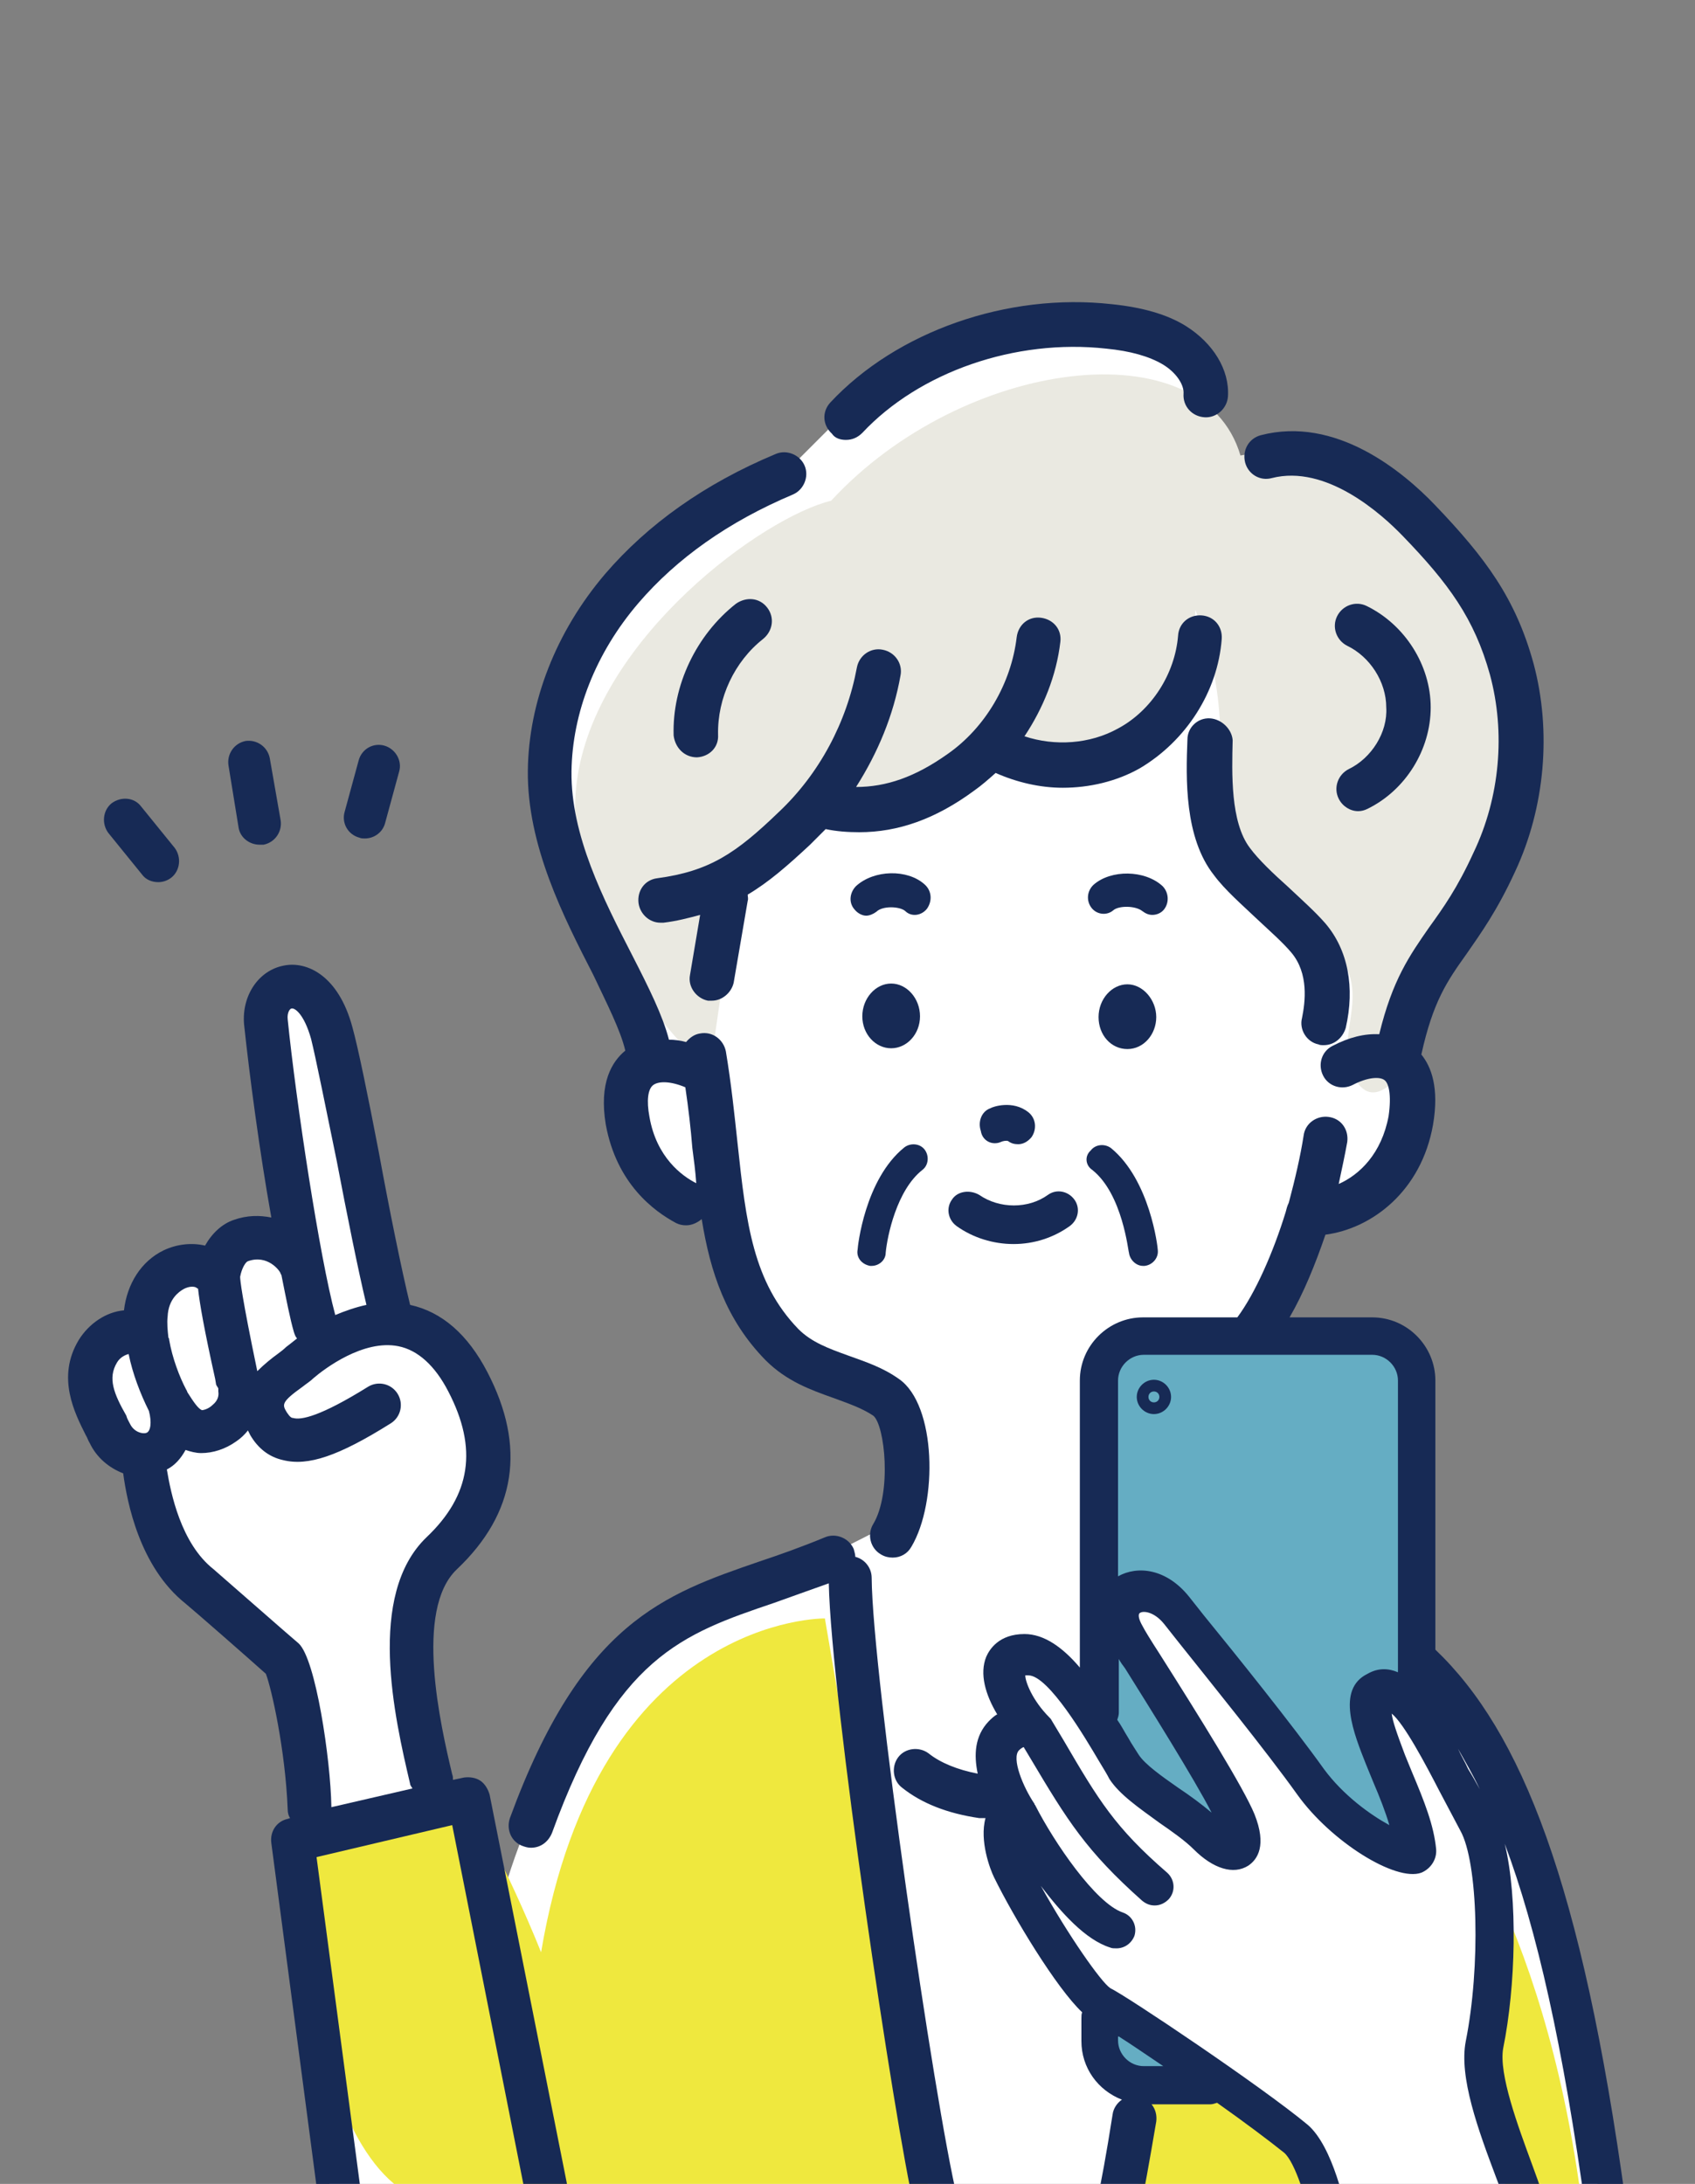
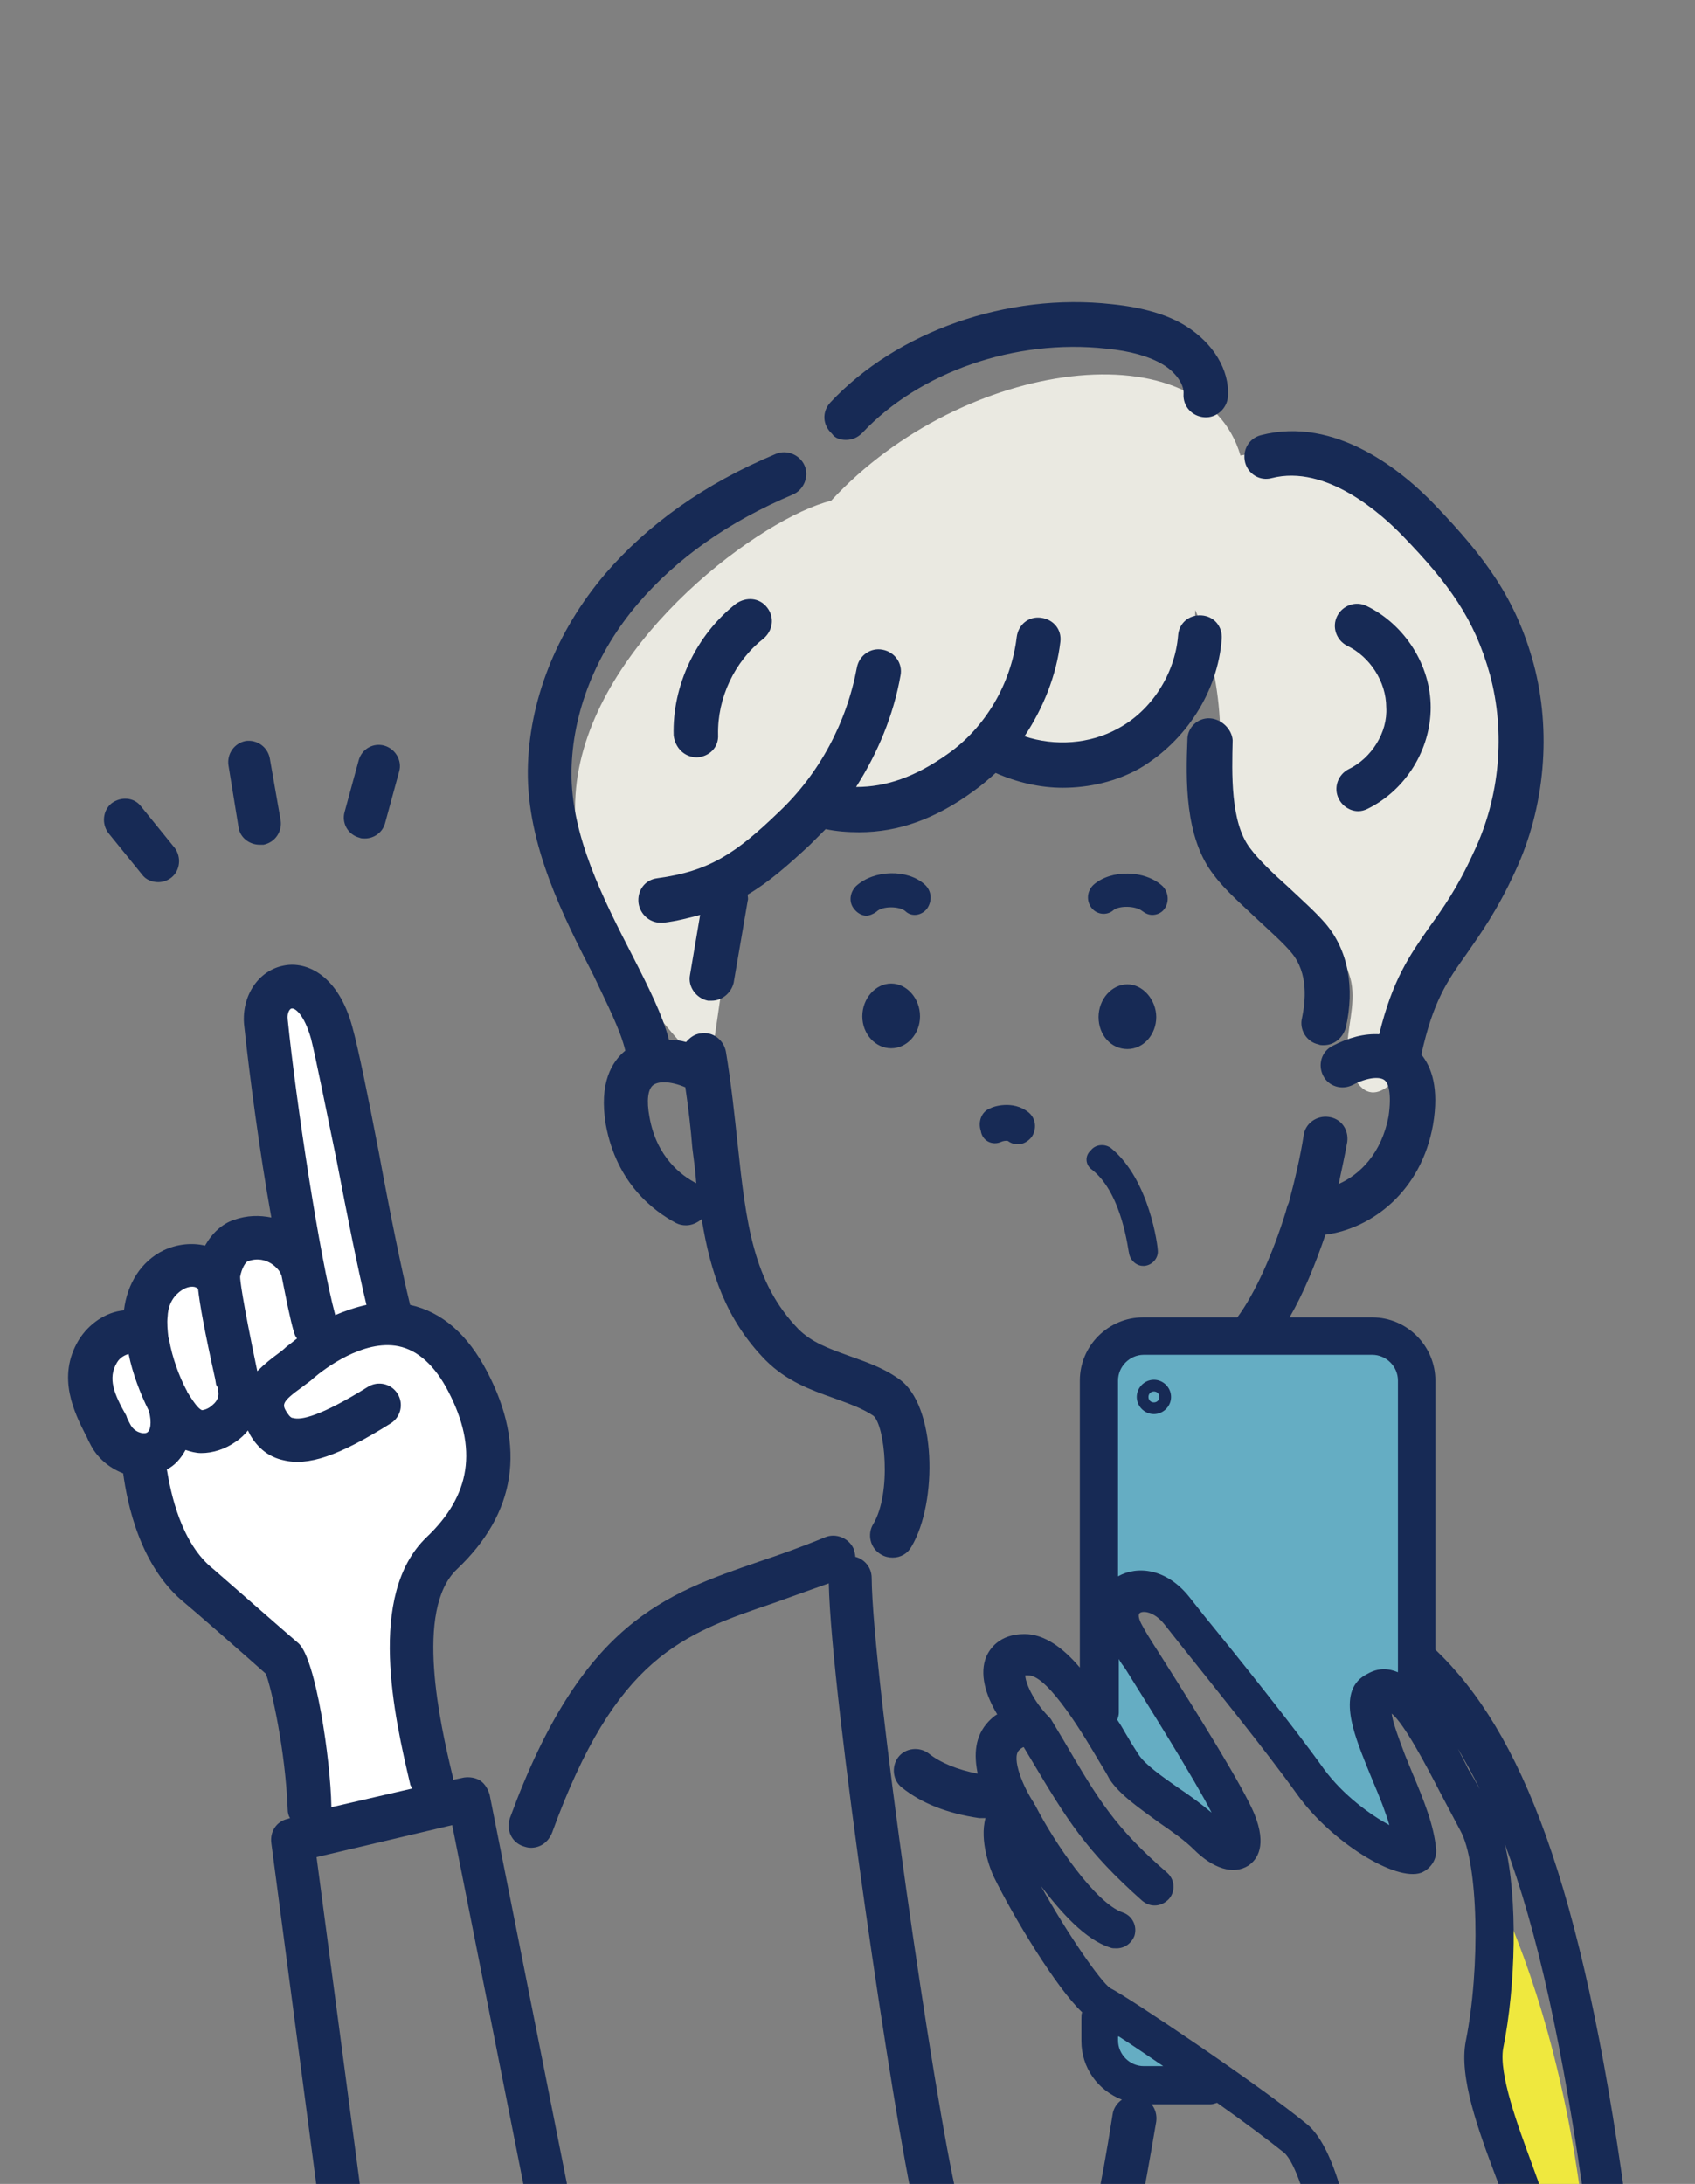
<svg xmlns="http://www.w3.org/2000/svg" xmlns:xlink="http://www.w3.org/1999/xlink" version="1.1" id="_レイヤー_2" x="0px" y="0px" viewBox="0 0 217.4 280" style="enable-background:new 0 0 217.4 280;" xml:space="preserve">
  <rect x="0" y="0" width="217.4" height="280" fill="#808080" stroke="none" />
  <style type="text/css">
	.st0{clip-path:url(#SVGID_00000060725455717236318650000005475404320295836062_);}
	.st1{fill:#FFFFFF;}
	.st2{fill:#EFE83E;}
	.st3{fill:#EAE9E1;}
	.st4{fill:#65ADC3;}
	.st5{fill:#172A55;}
</style>
  <g id="_画像">
    <g>
      <defs>
        <rect id="SVGID_1_" width="217.4" height="280" />
      </defs>
      <clipPath id="SVGID_00000164504248978557785160000007863741256389640852_">
        <use xlink:href="#SVGID_1_" style="overflow:visible;" />
      </clipPath>
      <g style="clip-path:url(#SVGID_00000164504248978557785160000007863741256389640852_);">
-         <path class="st1" d="M63.4,246.8c0,0,3.5-13.8,6.9-17.3c3.5-3.5,6.9-17.3,6.9-17.3l17.3-6.9l13.8-6.9l6.9-3.5v-13.8l-10.4-6.9     l-10.4-10.4l-3.5-10.4h-6.9l-3.5-10.4l3.5-10.4l-6.9-10.4l-6.9-17.3l3.5-20.7l13.8-13.8l13.8-10.4l6.9-6.9l20.7-10.4h20.7     l3.5,6.9l3.5,10.4h6.9l17.3,3.5l10.4,17.3l3.5,13.8l-3.5,10.4v6.9l-13.8,20.7l3.5,10.4l-3.5,6.9l-10.4,3.5l-3.5,17.3l13.8,44.9     l6.9,3.5l13.8,24.2l6.9,34.6v6.9H42.7l-3.5-38L63.4,246.8L63.4,246.8z" />
        <polygon class="st1" points="49.6,167.3 42.7,132.7 39.2,125.8 35.8,129.2 35.8,136.2 39.2,160.4 32.3,160.4 28.9,163.8      18.5,163.8 18.5,170.7 11.6,174.2 11.6,177.6 15,184.6 18.5,191.5 25.4,201.8 35.8,212.2 39.2,222.6 39.2,236.4 56.5,232.9      53,205.3 63.4,194.9 60,174.2    " />
-         <path class="st2" d="M148,267c-1.1,7.7-2.1,14.1-3,17.3h25.2C167.5,275.1,157.6,267.4,148,267L148,267z" />
        <path class="st2" d="M191.9,242.3c-0.1,6.7-0.7,13.8-3.2,20c1.4,6.8,2.8,14.8,6.1,22h8.3C201,266.7,196.8,253,191.9,242.3     L191.9,242.3z" />
-         <path class="st2" d="M69.4,250.3c-4.3-10.7-9.3-19.6-9.3-19.6l-22.5,5.1c0,0,1.3,46.2,19.7,46.9c4.2,0.1,62.3-0.2,62.3-0.2     c-3.2-12.3-12.4-66.9-13.8-75C105.9,207.5,76.7,207,69.4,250.3L69.4,250.3z" />
        <path class="st3" d="M153.3,78.2c0,11.1-9.1,21.5-22.7,19.7c-10.1,4.6-18.1,1.5-24,6.5c-8.5,7.2-12.5,11.7-12.5,11.7l-2.6,18     h-3.8c0,0-16.5-16.8-13.6-34.7c2.9-17.9,23.8-33.1,32.5-35.2c17-18.4,47.7-22.2,52.5-5.8C170,56.1,196.8,76.5,196,91     c-0.8,14.5-6.9,25.7-10.5,33.1c-3.6,7.4-4.8,11.9-4.8,11.9s-4.2,7.6-7.1,2s3.7-11.8-4.1-17.5c-7.8-5.8-14.8-9.8-13.3-21.1     C157.7,88,153.3,78.2,153.3,78.2L153.3,78.2z" />
        <path class="st4" d="M143.8,265.5c1.8,1.8,11.9-1.5,11.9-1.5l-13.7-8.7C141.9,255.3,141.9,263.6,143.8,265.5z" />
        <path class="st4" d="M177.3,171.7h-31.2c-2.9,0-5.3,2.4-5.3,5.3v44.7c4.9,5.9,9.5,12.8,17.3,15.4c1.6-12.4-17.1-18.6-12.4-32.6     c15.5,7.8,18.6,26.4,34.2,32.6c0-6.2-4.7-12.4-3.1-18.6c0-3.1,3.1,0,4.7-1.6c0.4,1.1,0.8,2.2,1.3,3.2V177     C182.6,174.1,180.2,171.7,177.3,171.7L177.3,171.7z" />
-         <path class="st5" d="M122.1,153.8c-0.8,1.1-0.5,2.6,0.6,3.4c2.1,1.5,4.7,2.3,7.3,2.3s5.1-0.8,7.2-2.3c1.1-0.8,1.4-2.3,0.6-3.4     s-2.3-1.4-3.4-0.6c-2.5,1.8-6.2,1.8-8.8,0C124.4,152.5,122.8,152.7,122.1,153.8L122.1,153.8z" />
        <path class="st5" d="M118.6,113.4c-2.2-2-6.5-1.9-8.8,0.2c-0.8,0.8-1,2.1-0.2,3c0.4,0.5,1,0.8,1.5,0.8c0.4,0,0.9-0.2,1.3-0.5     c0.8-0.8,3-0.7,3.7-0.1c0.8,0.8,2.1,0.6,2.8-0.3C119.6,115.5,119.5,114.2,118.6,113.4L118.6,113.4z" />
        <path class="st5" d="M149.3,116.6c0.7-0.9,0.6-2.2-0.2-3c-2.3-2.1-6.6-2.1-8.8-0.2c-0.9,0.8-1,2.1-0.3,3s2,1,2.8,0.3     c0.7-0.6,2.8-0.6,3.7,0.1c0.4,0.3,0.8,0.5,1.3,0.5C148.3,117.3,148.9,117.1,149.3,116.6L149.3,116.6z" />
        <path class="st5" d="M118,130.3c0-2.3-1.7-4.2-3.7-4.2s-3.7,1.9-3.7,4.2s1.7,4.1,3.7,4.1S118,132.6,118,130.3z" />
        <path class="st5" d="M144.6,134.5c2.1,0,3.7-1.9,3.7-4.1s-1.7-4.2-3.7-4.2s-3.7,1.9-3.7,4.2S142.5,134.5,144.6,134.5z" />
        <path class="st5" d="M128.4,146.4c0.2-0.1,0.7-0.2,0.9-0.1c0.4,0.3,0.8,0.4,1.3,0.4c0.6,0,1.2-0.3,1.7-0.9c0.7-1,0.6-2.4-0.4-3.2     c-2-1.6-4.6-0.7-4.9-0.5c-1.1,0.4-1.6,1.7-1.2,2.9C126,146.3,127.3,146.9,128.4,146.4L128.4,146.4z" />
-         <path class="st5" d="M111.6,162.3c0.1,0,0.1,0,0.2,0c0.9,0,1.8-0.7,1.8-1.7c0.2-2.1,1.4-8,4.7-10.6c0.8-0.6,0.9-1.8,0.3-2.6     c-0.6-0.8-1.8-0.9-2.6-0.3c-5.1,4.1-6,12.8-6,13.1C109.8,161.2,110.5,162.1,111.6,162.3L111.6,162.3z" />
        <path class="st5" d="M140.1,150c3.9,3.1,4.6,10.5,4.7,10.6c0.1,0.9,0.9,1.7,1.8,1.7c0.1,0,0.1,0,0.2,0c1-0.1,1.8-1,1.7-2     c0-0.4-1-9-6-13.1c-0.8-0.6-2-0.5-2.6,0.3C139.1,148.2,139.2,149.4,140.1,150L140.1,150z" />
        <path class="st5" d="M108.5,56.4c0.8,0,1.5-0.3,2.1-0.9c7.3-7.8,19.6-12.1,31.3-10.8c3.1,0.3,5.5,1,7.2,2c1.7,1,2.8,2.6,2.7,3.8     c-0.1,1.6,1.1,2.9,2.7,3c1.5,0.1,2.9-1.1,3-2.7c0.2-3.4-1.9-6.8-5.4-9c-2.4-1.5-5.6-2.4-9.5-2.8c-13.4-1.5-27.6,3.5-36.1,12.6     c-1.1,1.2-1,2.9,0.2,4C107.1,56.2,107.8,56.4,108.5,56.4z" />
        <path class="st5" d="M80.2,134.7c-1.7,1.4-3.4,4.1-2.5,9.5c1.4,7.6,6.2,11.1,9,12.6c0.4,0.2,0.8,0.3,1.3,0.3c0.7,0,1.4-0.3,2-0.8     c1.1,6.8,3.1,12.9,8.2,18.1c2.7,2.7,5.8,3.8,8.6,4.8c1.9,0.7,3.7,1.3,5.2,2.3c1.5,1.2,2.4,9.9,0,13.9c-0.8,1.3-0.4,3.1,1,3.9     c0.5,0.3,1,0.4,1.5,0.4c1,0,1.9-0.5,2.4-1.4c3.4-5.7,3.2-18.2-1.6-21.5c-2.1-1.5-4.3-2.2-6.5-3c-2.5-0.9-4.7-1.7-6.4-3.4     c-5.8-6-6.7-13.5-7.8-23.8c-0.4-3.7-0.8-7.6-1.5-11.8c-0.3-1.5-1.7-2.6-3.3-2.3c-0.7,0.1-1.3,0.5-1.8,1.1     c-0.7-0.2-1.5-0.3-2.2-0.3c-0.8-3.1-2.6-6.7-4.7-10.8c-3.7-7.2-7.9-15.4-7.8-23.6c0.1-7.5,3.1-15.2,8.6-21.6     c4.9-5.7,11.5-10.4,19.8-13.9c1.4-0.6,2.1-2.3,1.5-3.7s-2.3-2.1-3.7-1.5c-9.1,3.8-16.4,9-21.9,15.4c-6.3,7.4-9.8,16.4-9.9,25.2     c-0.1,9.6,4.6,18.8,8.4,26.2C77.8,128.6,79.6,132.1,80.2,134.7L80.2,134.7z M89.3,151.7c-1.8-0.9-5.1-3.3-6-8.5     c-0.4-2.1-0.2-3.6,0.5-4.1c0.7-0.5,2.2-0.5,4.1,0.3c0.4,2.7,0.7,5.3,0.9,7.8C89,148.7,89.2,150.2,89.3,151.7     C89.3,151.7,89.3,151.7,89.3,151.7L89.3,151.7z" />
        <path class="st5" d="M156.7,81.9c0.1-1.6-1-2.9-2.6-3c-1.6-0.1-2.9,1-3,2.6c-0.4,4.9-3.4,9.6-7.7,11.9c-3.6,2-8.1,2.3-12,1     c2.4-3.6,4.1-7.8,4.6-12.1c0.2-1.6-0.9-2.9-2.5-3.1s-2.9,0.9-3.1,2.5c-0.7,5.9-4,11.6-8.9,15c-4.1,2.9-7.8,4.2-11.7,4.2     c2.8-4.4,4.8-9.2,5.7-14.3c0.3-1.5-0.7-3-2.3-3.3c-1.5-0.3-3,0.7-3.3,2.3c-1.3,7-4.8,13.6-10,18.5c-5.5,5.3-8.9,7.6-15.6,8.5     c-1.6,0.2-2.6,1.6-2.4,3.2c0.2,1.4,1.4,2.5,2.8,2.5c0.1,0,0.2,0,0.4,0c1.7-0.2,3.2-0.6,4.7-1l-1.3,7.7c-0.3,1.5,0.8,3,2.3,3.3     c0.2,0,0.3,0,0.5,0c1.3,0,2.5-1,2.8-2.3l1.8-10.5c0.1-0.3,0-0.5,0-0.8c2.7-1.6,5.1-3.7,8-6.4c0.7-0.7,1.3-1.3,2-2     c1.4,0.3,2.9,0.4,4.3,0.4c5,0,9.8-1.7,14.7-5.3c1-0.7,1.9-1.5,2.8-2.3c2.7,1.2,5.7,1.9,8.6,1.9c3.4,0,6.9-0.8,9.9-2.5     C152.1,95,156.2,88.7,156.7,81.9z" />
        <path class="st5" d="M155.2,92.1c-1.6-0.1-2.9,1.2-2.9,2.7c-0.2,5-0.4,12.6,3.4,17.4c1.4,1.9,3.6,3.8,5.6,5.7     c1.6,1.5,3.2,2.9,4.3,4.2c2.3,2.7,1.8,6.4,1.4,8.4c-0.4,1.5,0.6,3.1,2.1,3.4c0.2,0.1,0.4,0.1,0.7,0.1c1.3,0,2.4-0.9,2.8-2.2     c1.2-5.2,0.3-10-2.6-13.4c-1.3-1.5-3.1-3.1-4.8-4.7c-1.9-1.7-3.8-3.5-4.9-5c-2.5-3.3-2.3-9.6-2.2-13.8     C158,93.5,156.7,92.2,155.2,92.1L155.2,92.1z" />
        <path class="st5" d="M173,98.6c-1.4,0.7-2,2.4-1.3,3.8c0.5,1,1.5,1.6,2.5,1.6c0.4,0,0.8-0.1,1.2-0.3c4.9-2.4,8.1-7.6,8.1-13     c0-5.4-3.3-10.6-8.2-13c-1.4-0.7-3.1-0.1-3.8,1.3s-0.1,3.1,1.3,3.8c2.9,1.4,5,4.6,5,7.9C178,93.9,175.9,97.2,173,98.6L173,98.6z" />
        <path class="st5" d="M89.4,97.1c1.6-0.1,2.8-1.3,2.7-2.9c-0.1-4.7,2.1-9.4,5.8-12.3c1.2-1,1.5-2.7,0.5-4s-2.7-1.4-4-0.5     c-5.1,4-8.2,10.5-8,16.9C86.6,95.9,87.8,97.1,89.4,97.1C89.4,97.1,89.4,97.1,89.4,97.1z" />
        <path class="st5" d="M208.5,282.3c-5.6-40.9-13.4-60.3-24.4-70.8V177c0-4.4-3.6-8.1-8.1-8.1h-10.6c1.8-3.1,3.3-6.8,4.6-10.6     c6-0.8,12.3-5.6,13.8-14.1c0.8-4.7-0.2-7.4-1.5-9c1.5-6.8,3.3-9.4,5.8-12.9c1.8-2.6,3.9-5.5,6.2-10.5c3.9-8.3,4.7-18.1,2.4-26.7     c-2.3-8.4-6.2-13.6-12.6-20.3c-4.2-4.4-12.8-11.5-22.4-9c-1.5,0.4-2.4,1.9-2,3.5c0.4,1.5,1.9,2.4,3.4,2c7-1.8,14.1,4.6,16.8,7.4     c5.9,6.1,9.2,10.6,11.2,17.8c2,7.4,1.3,15.7-2.1,22.8c-2.1,4.6-3.9,7.1-5.7,9.6c-2.5,3.6-4.7,6.7-6.4,13.7     c-1.9-0.1-3.9,0.4-6,1.5c-1.4,0.7-1.9,2.4-1.2,3.8c0.7,1.4,2.4,1.9,3.8,1.2c1.9-1,3.5-1.1,4.1-0.6c0.5,0.4,0.9,1.8,0.5,4.6     c-0.9,4.8-3.7,7.5-6.4,8.7c0.4-1.9,0.8-3.7,1.1-5.4c0.2-1.6-0.8-3-2.4-3.2c-1.5-0.2-3,0.8-3.2,2.4c-0.4,2.6-1.1,5.6-1.9,8.6     c-0.2,0.4-0.3,0.8-0.4,1.2c-1.6,5.2-3.9,10.4-6.2,13.5h-12.1c-4.4,0-8.1,3.6-8.1,8.1v36.8c-2.2-2.6-4.6-4.3-7.1-4.3     c-3.3,0-4.5,2-4.9,2.9c-0.9,2.2-0.1,4.9,1.4,7.4c-0.4,0.2-0.8,0.6-1.1,0.9c-1.8,1.9-1.9,4.3-1.4,6.7c-2.6-0.5-4.8-1.4-6.3-2.6     c-1.2-0.9-3-0.7-3.9,0.5c-0.9,1.2-0.7,3,0.5,3.9c2.5,2,5.8,3.3,9.9,3.9c0.1,0,0.3,0,0.4,0c0.1,0,0.2,0,0.4,0     c-0.8,2.9,0.6,6.6,1.1,7.6c2.5,5.1,8,14.2,11.3,17.3c-0.1,0.2-0.1,0.5-0.1,0.8v2.9c0,3.4,2.1,6.3,5.2,7.5     c-0.6,0.4-1.1,1.1-1.2,1.9c-0.8,5.1-1.5,8.9-2,11.1c-0.4,1.5,0.6,3,2.1,3.4c0.2,0,0.4,0.1,0.6,0.1c1.3,0,2.5-0.9,2.8-2.2     c0.5-2.3,1.2-6.2,2.1-11.5c0.1-0.8-0.1-1.6-0.6-2.2h7.5c0.3,0,0.6-0.1,0.9-0.2c3.4,2.4,6.6,4.8,8.6,6.4c1.4,1.2,3,6.3,3.5,9.4     c0.2,1.2,1.2,2,2.4,2c0.1,0,0.3,0,0.4,0c1.3-0.2,2.2-1.5,1.9-2.8c-0.3-1.5-1.9-9.4-5.2-12.2c-5.9-4.9-23.2-16.5-25.3-17.5     c-1.2-0.8-5.4-6.8-8.9-13.1c2.6,3.4,5.7,6.9,8.9,7.9c0.2,0.1,0.5,0.1,0.8,0.1c1,0,1.9-0.6,2.3-1.6c0.4-1.3-0.3-2.6-1.5-3     c-3.5-1.2-8.8-9-11.2-13.7c0-0.1-0.1-0.1-0.1-0.1c0,0,0-0.1,0-0.1c-1.5-2.2-3-5.9-2-6.9c0.2-0.2,0.5-0.4,0.6-0.4l0.9,1.5     c4.7,7.9,7.1,11.8,14.3,18.2c0.5,0.4,1,0.6,1.6,0.6c0.7,0,1.3-0.3,1.8-0.8c0.9-1,0.8-2.5-0.2-3.4c-6.7-5.8-8.8-9.3-13.3-17     l-1.5-2.5c-0.1-0.2-0.2-0.3-0.3-0.4c0,0,0,0,0,0c-2.2-2.2-3.1-4.6-3.1-5.4c0.1,0,0.2,0,0.4,0c2.6,0,7.4,8.2,9,10.9     c0.6,1,1.1,1.8,1.4,2.4c1.3,2,3.8,3.7,6.4,5.6c1.6,1.1,3.3,2.3,4.4,3.4c2.5,2.5,5.1,3.3,7,2.1c1.2-0.8,2.4-2.6,0.8-6.6     c-1.4-3.4-7-12.4-12.2-20.6c-1.1-1.7-1.9-3-2.2-3.6c-0.4-0.7-0.6-1.4-0.3-1.6c0.4-0.3,1.8-0.2,3.1,1.4l1.9,2.4     c3.9,4.9,11.2,13.9,15.2,19.5c4.3,6,12.6,11.2,15.9,10c1.2-0.5,2-1.7,1.9-3c-0.3-3.1-1.5-6.1-3.1-9.9l-0.9-2.2     c-1.1-2.9-1.6-4.4-1.7-5.3c1.6,1.3,4.4,6.6,6.1,9.9c0.9,1.7,1.8,3.4,2.7,5.1c2.3,4.1,2.6,17.5,0.7,27c-0.9,4.6,1.6,11.4,3.9,17.5     c1,2.6,1.9,5,2.3,6.7c0.3,1.3,1.6,2.1,2.9,1.8c1.3-0.3,2.1-1.6,1.8-2.9c-0.5-2-1.4-4.6-2.4-7.3c-1.8-4.9-4.3-11.6-3.7-14.9     c1.6-7.9,1.9-19.2,0.2-26.2c4.1,10.9,7.5,26,10.4,47.2c0.2,1.4,1.4,2.5,2.8,2.5c0.1,0,0.3,0,0.4,0     C207.6,285.2,208.7,283.8,208.5,282.3L208.5,282.3z M143.5,261.1c1.6,1,3.6,2.4,5.7,3.8h-2.5c-1.8,0-3.3-1.5-3.3-3.3V261.1z      M155.4,232.4c-1.3-1.1-2.8-2.2-4.3-3.2c-2-1.4-4.3-3-5.1-4.3c-0.3-0.5-0.8-1.2-1.3-2.1c-0.5-0.8-0.9-1.6-1.4-2.3     c0.1-0.3,0.2-0.6,0.2-0.9v-6.9c0.2,0.4,0.5,0.8,0.8,1.2C147.3,218.7,153.2,228.1,155.4,232.4L155.4,232.4z M179.3,214.4     c-1.2-0.5-2.5-0.6-3.9,0.2c-4.1,2-1.7,7.8-0.2,11.6l0.9,2.2c0.9,2.1,1.6,3.9,2.1,5.6c-2.4-1.3-5.9-3.8-8.4-7.2     c-4-5.6-11.4-14.8-15.4-19.7l-1.9-2.4c-2.9-3.6-6.6-4-9.1-2.6V177c0-1.8,1.5-3.3,3.3-3.3h29.3c1.8,0,3.3,1.5,3.3,3.3L179.3,214.4     L179.3,214.4z M188.3,226.8c-0.4-0.9-0.9-1.7-1.3-2.6c0.9,1.6,1.9,3.3,2.8,5.2C189.3,228.5,188.8,227.6,188.3,226.8z" />
        <path class="st5" d="M148,176.9c-1.2,0-2.2,1-2.2,2.2s1,2.2,2.2,2.2s2.2-1,2.2-2.2S149.2,176.9,148,176.9z M148,179.8     c-0.4,0-0.7-0.3-0.7-0.7s0.3-0.7,0.7-0.7s0.7,0.3,0.7,0.7S148.4,179.8,148,179.8z" />
        <path class="st5" d="M30.6,106.1c0.2,1.3,1.4,2.2,2.7,2.2c0.2,0,0.3,0,0.5,0c1.5-0.3,2.4-1.7,2.2-3.1l-1.4-8     c-0.3-1.5-1.7-2.4-3.1-2.2c-1.5,0.3-2.4,1.7-2.2,3.1L30.6,106.1L30.6,106.1z" />
        <path class="st5" d="M46.1,107.4c0.2,0.1,0.5,0.1,0.7,0.1c1.2,0,2.3-0.8,2.6-2l1.8-6.6c0.4-1.4-0.5-2.9-1.9-3.3s-2.9,0.4-3.3,1.9     l-1.8,6.6C43.8,105.5,44.6,107,46.1,107.4L46.1,107.4z" />
        <path class="st5" d="M18.2,112.1c0.5,0.7,1.3,1,2.1,1c0.6,0,1.2-0.2,1.7-0.6c1.1-0.9,1.3-2.6,0.4-3.8l-4.3-5.3     c-0.9-1.2-2.6-1.3-3.8-0.4c-1.1,0.9-1.3,2.6-0.4,3.8L18.2,112.1L18.2,112.1z" />
        <path class="st5" d="M62.8,230.1c-0.2-0.7-0.6-1.4-1.2-1.8c-0.6-0.4-1.4-0.5-2.1-0.4l-1.4,0.3c0-0.2,0-0.5-0.1-0.7     c-1.5-6.3-4.9-21.1,0.6-26.3c7.6-7.2,8.9-15.7,3.9-25.3c-2.5-4.8-5.8-7.7-9.9-8.6c-1.1-4.5-2.7-12.4-4-19.5     c-1.4-7.3-2.7-13.6-3.4-16.1c-1.8-6.7-5.9-8.5-8.8-7.9c-3.2,0.6-5.4,3.8-5.1,7.5c0.7,6.6,2,16.4,3.5,24.8     c-1.5-0.3-3.1-0.3-4.8,0.3c-1.5,0.5-2.8,1.7-3.7,3.3c-1.7-0.4-3.6-0.2-5.3,0.6c-2.9,1.4-4.7,4.3-5.1,7.7     c-2.3,0.2-4.5,1.7-5.8,3.8c-2.9,4.8-0.5,9.4,0.9,12.2c0.2,0.3,0.3,0.7,0.5,1c0.9,1.9,2.5,3.2,4.3,3.9c0.5,3.7,2.1,12,8,16.7     c1.1,0.9,8.3,7.2,10.3,9c0.7,1.8,2.5,9.7,2.8,17.4c0,0.4,0.1,0.8,0.3,1.1l-0.3,0.1c-1.4,0.3-2.3,1.6-2.1,3.1l6.1,46.3     c0.2,1.4,1.4,2.4,2.7,2.4c0.1,0,0.2,0,0.4,0c1.5-0.2,2.6-1.6,2.4-3.1l-5.8-43.8L58,234l9.3,46.9c0.3,1.5,1.8,2.5,3.2,2.2     s2.5-1.8,2.2-3.2L62.8,230.1L62.8,230.1z M37.4,129.3c0.4-0.1,1.6,0.7,2.5,3.9c0.6,2.4,1.9,8.9,3.3,15.7     c1.3,6.8,2.7,13.8,3.8,18.4c-1.4,0.3-2.8,0.8-4,1.3c-2-7.4-5-27.1-6.1-37.9C36.8,129.8,37.2,129.3,37.4,129.3L37.4,129.3z      M31.8,161.7c2.5-0.9,4.1,1.2,4.2,1.6c0,0.1,0.1,0.1,0.1,0.2c0.6,3,1.1,5.6,1.6,7.3c0.1,0.3,0.2,0.6,0.4,0.8     c-0.5,0.4-1,0.8-1.4,1.1c-0.3,0.3-0.7,0.6-1.1,0.9c-0.7,0.5-1.7,1.3-2.6,2.2c-2-9.6-2.2-11.7-2.2-12.1     C31,162.6,31.5,161.8,31.8,161.7L31.8,161.7z M21.5,168.8c0.1-2.3,1.5-3.2,2-3.5c0.7-0.4,1.4-0.4,1.7-0.2     c0.1,0.1,0.1,0.1,0.2,0.1c0.2,1.9,0.8,5.3,2.2,11.6l0.1,0.6c0,0.2,0.2,0.4,0.3,0.6c0,0.1,0,0.3,0,0.4c0.1,0.6-0.1,1.2-0.7,1.7     c-0.6,0.6-1.3,0.7-1.4,0.7c-0.5-0.2-1.1-1.1-1.8-2.2c-0.1-0.1-0.1-0.3-0.2-0.4c-0.9-1.7-1.8-4.1-2.2-6.4c0-0.1,0-0.2-0.1-0.3     C21.5,170.6,21.4,169.6,21.5,168.8z M15,174.7c0.4-0.7,1.1-1,1.5-1.1c0.5,2.5,1.5,5.1,2.6,7.3c0.4,1.5,0.2,2.6-0.3,2.8     c-0.5,0.2-1.6-0.1-2.1-1.1c-0.2-0.4-0.4-0.7-0.5-1.1C14.6,178.7,13.8,176.7,15,174.7L15,174.7z M38.3,210.7     c-1.2-1-9.5-8.3-10.9-9.5c-4.2-3.3-5.5-9.8-6-12.8c1-0.5,1.8-1.4,2.4-2.5c0.6,0.2,1.3,0.4,2,0.4c1.5,0,3.1-0.5,4.5-1.5     c0.6-0.4,1.1-0.9,1.5-1.4c0.1,0.2,0.2,0.4,0.3,0.6c1,1.7,2.4,2.8,4.2,3.2c3.2,0.8,7.1-0.5,13.8-4.7c1.3-0.8,1.7-2.5,0.9-3.8     s-2.5-1.7-3.8-0.9c-6.1,3.8-8.6,4.3-9.6,4c-0.2,0-0.4-0.1-0.8-0.7c-0.6-1-0.8-1.3,2-3.3c0.5-0.4,1-0.7,1.4-1.1     c1.4-1.2,6.4-5,10.9-4.1c2.5,0.5,4.7,2.5,6.4,5.8c3.8,7.3,2.9,13.3-2.8,18.7c-7.7,7.4-4.1,23.1-2.1,31.6c0,0.2,0.2,0.4,0.3,0.6     l-10.4,2.4c0,0,0-0.1,0-0.1C42.4,225.6,40.5,212.7,38.3,210.7L38.3,210.7z" />
        <path class="st5" d="M111.8,202.3c0-1.3-0.9-2.4-2.1-2.7c0-0.3-0.1-0.6-0.2-1c-0.6-1.4-2.3-2.1-3.7-1.5c-2.9,1.2-5.7,2.2-8.4,3.1     c-12.2,4.2-22.8,7.8-32,32.9c-0.5,1.5,0.2,3.1,1.7,3.6c0.3,0.1,0.6,0.2,1,0.2c1.2,0,2.2-0.7,2.7-1.9     c8.2-22.6,16.7-25.5,28.5-29.5c2.2-0.8,4.5-1.6,7-2.5c0.3,14.6,8.4,69.1,11,80.2c0.3,1.3,1.5,2.2,2.8,2.2c0.2,0,0.4,0,0.6-0.1     c1.5-0.4,2.5-1.9,2.1-3.4C119.8,269.4,111.9,214.7,111.8,202.3L111.8,202.3z" />
      </g>
    </g>
  </g>
</svg>